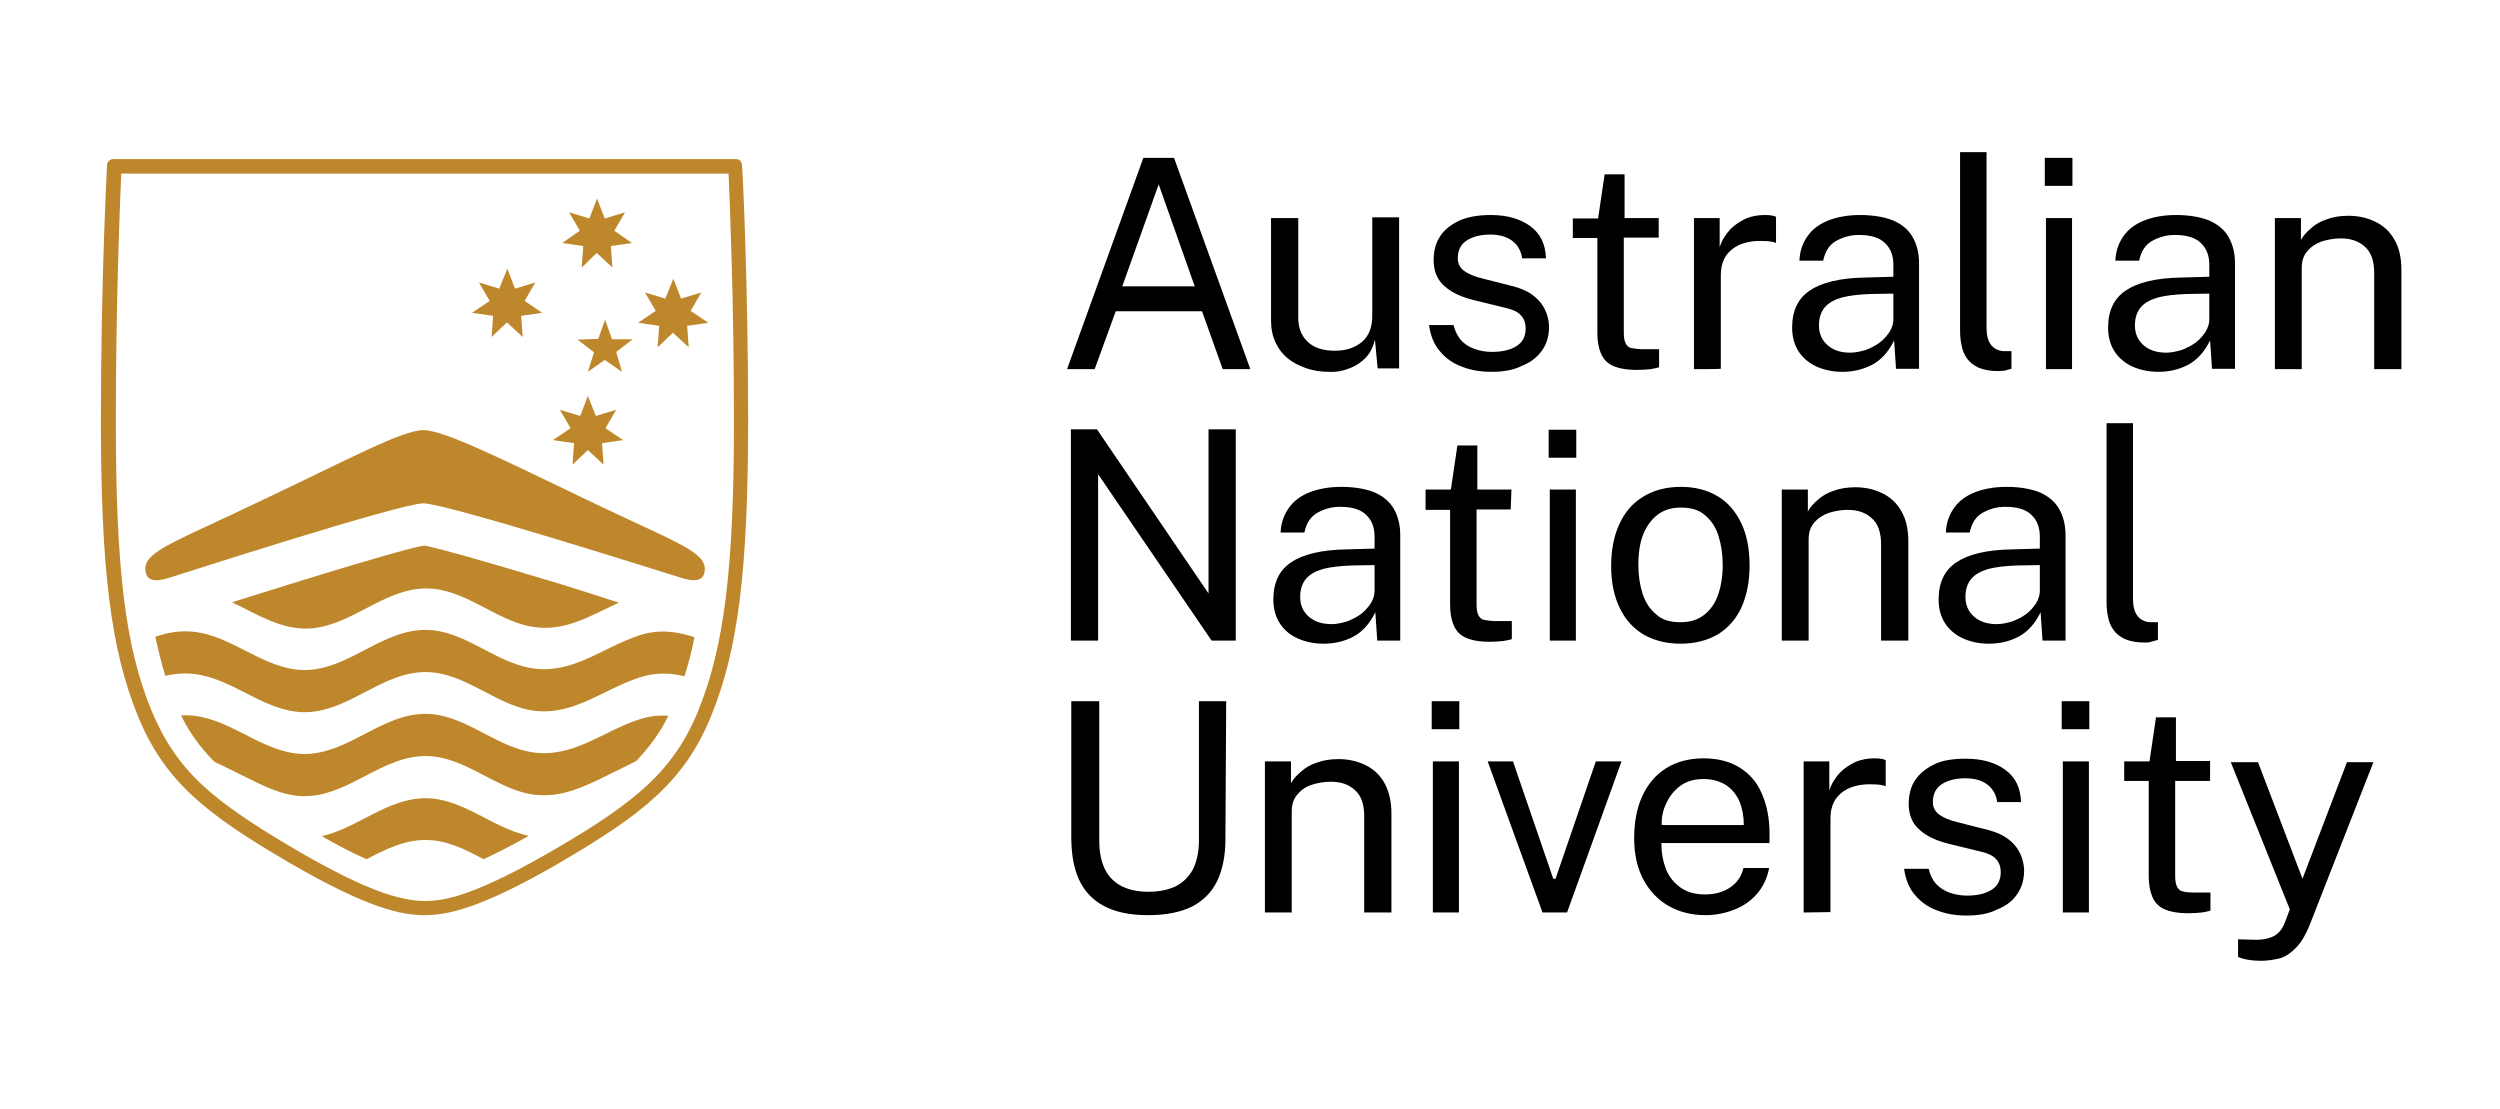
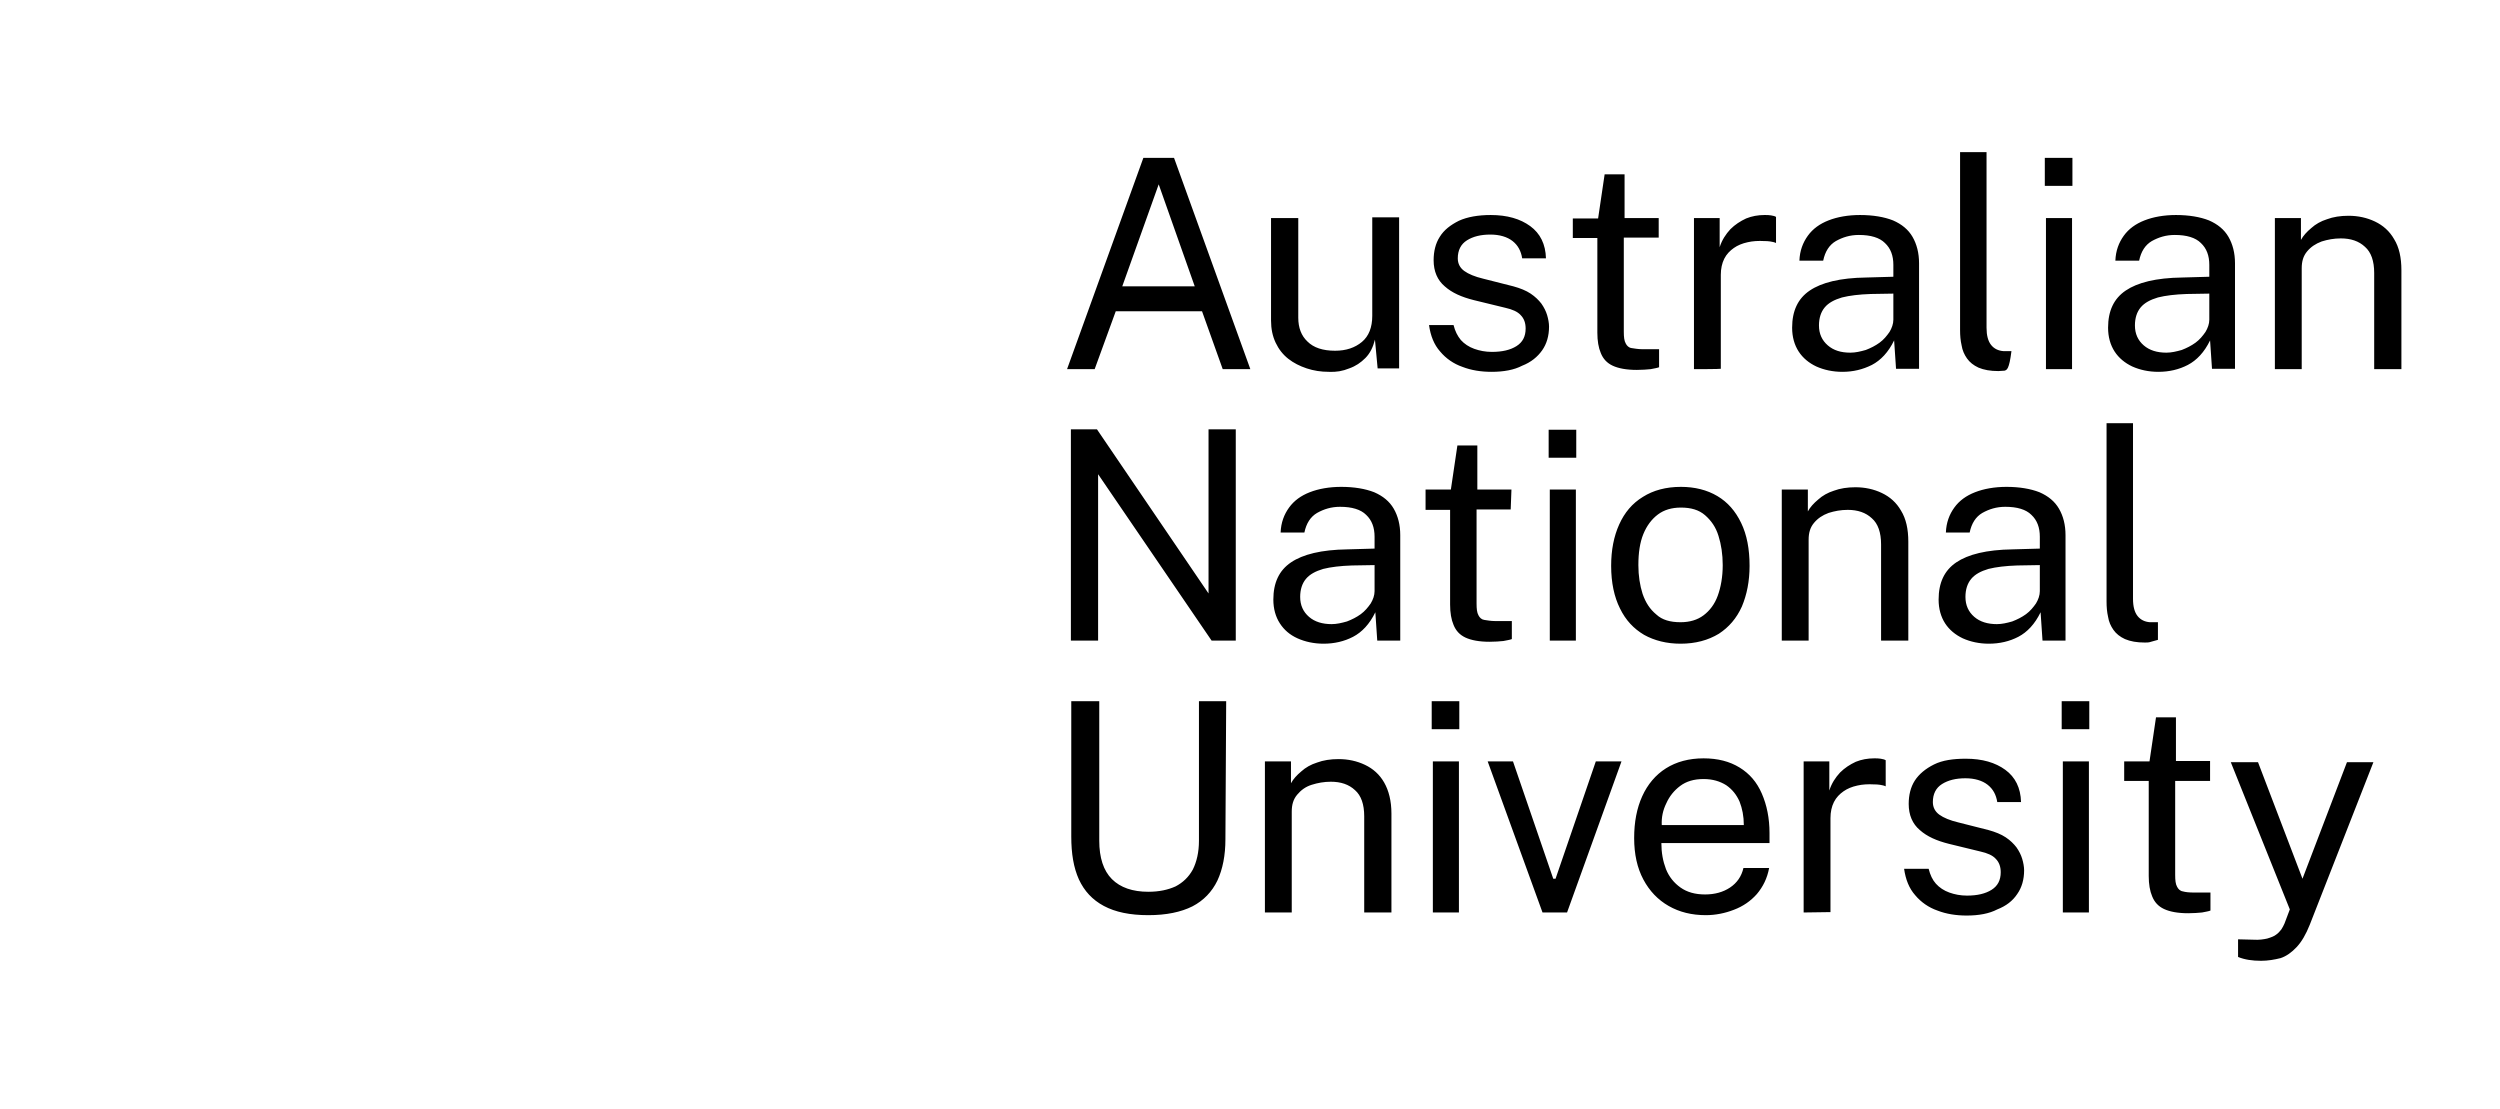
<svg xmlns="http://www.w3.org/2000/svg" width="169" height="75" viewBox="0 0 169 75" fill="none">
-   <path d="M72.133 24.955L77.291 10.672H79.365L84.523 24.955H82.656L81.257 21.041H75.425L73.999 24.955H72.133ZM75.865 19.356H80.764L78.328 12.461L75.865 19.356ZM89.836 25.136C89.292 25.136 88.799 25.058 88.333 24.903C87.866 24.747 87.452 24.54 87.089 24.255C86.726 23.97 86.441 23.607 86.233 23.166C86.026 22.725 85.922 22.233 85.922 21.663V14.742H87.763V21.481C87.763 22.155 87.97 22.7 88.385 23.088C88.799 23.503 89.422 23.71 90.251 23.71C91.003 23.71 91.599 23.503 92.066 23.114C92.532 22.725 92.765 22.129 92.765 21.352V14.69H94.58V24.903H93.128L92.947 22.959C92.817 23.477 92.61 23.892 92.299 24.203C91.988 24.514 91.651 24.747 91.21 24.903C90.769 25.084 90.329 25.162 89.836 25.136ZM100.827 25.136C100.127 25.136 99.453 25.032 98.857 24.799C98.26 24.592 97.742 24.229 97.353 23.762C96.939 23.296 96.705 22.7 96.602 21.974H98.26C98.364 22.388 98.52 22.7 98.753 22.985C98.986 23.244 99.297 23.451 99.66 23.581C100.023 23.71 100.412 23.788 100.852 23.788C101.552 23.788 102.097 23.659 102.511 23.399C102.926 23.14 103.133 22.751 103.133 22.207C103.133 21.844 103.03 21.533 102.796 21.3C102.589 21.067 102.226 20.911 101.76 20.807L99.634 20.289C98.805 20.081 98.157 19.796 97.664 19.356C97.172 18.941 96.913 18.345 96.913 17.593C96.913 16.997 97.042 16.453 97.327 16.012C97.612 15.546 98.053 15.209 98.623 14.923C99.194 14.664 99.919 14.535 100.775 14.535C101.889 14.535 102.771 14.794 103.444 15.286C104.118 15.779 104.481 16.505 104.507 17.464H102.9C102.822 16.971 102.615 16.582 102.252 16.297C101.889 16.012 101.371 15.857 100.749 15.857C100.101 15.857 99.582 15.986 99.168 16.245C98.753 16.505 98.546 16.919 98.546 17.464C98.546 17.826 98.701 18.112 98.986 18.319C99.271 18.526 99.712 18.708 100.256 18.837L102.304 19.356C102.771 19.485 103.159 19.641 103.47 19.848C103.781 20.056 104.015 20.289 104.196 20.522C104.378 20.781 104.507 21.041 104.585 21.3C104.663 21.559 104.715 21.844 104.715 22.077C104.715 22.7 104.559 23.244 104.248 23.684C103.937 24.125 103.496 24.488 102.9 24.721C102.356 25.006 101.656 25.136 100.827 25.136ZM112.076 16.064H109.769V22.414C109.769 22.777 109.795 23.037 109.899 23.218C109.976 23.373 110.106 23.503 110.287 23.529C110.469 23.555 110.728 23.607 111.039 23.607H112.154V24.825C112.024 24.877 111.843 24.903 111.583 24.955C111.324 24.98 111.013 25.006 110.65 25.006C109.95 25.006 109.406 24.903 109.017 24.721C108.629 24.54 108.369 24.255 108.214 23.866C108.058 23.503 107.981 23.037 107.981 22.492V16.09H106.322V14.768H108.032L108.473 11.787H109.821V14.742H112.128V16.064H112.076ZM114.512 24.955V14.742H116.249V16.712C116.405 16.219 116.664 15.831 116.975 15.494C117.286 15.183 117.649 14.949 118.038 14.768C118.426 14.612 118.841 14.535 119.282 14.535C119.437 14.535 119.593 14.535 119.722 14.56C119.878 14.586 119.982 14.612 120.059 14.664V16.427C119.956 16.375 119.826 16.349 119.671 16.323C119.515 16.297 119.385 16.297 119.282 16.297C118.867 16.271 118.478 16.297 118.141 16.375C117.778 16.453 117.467 16.582 117.208 16.764C116.949 16.945 116.716 17.178 116.56 17.489C116.405 17.801 116.327 18.163 116.327 18.578V24.929C116.327 24.954 114.512 24.955 114.512 24.955ZM124.544 25.136C123.896 25.136 123.299 25.006 122.781 24.773C122.288 24.54 121.874 24.203 121.589 23.762C121.304 23.322 121.148 22.777 121.148 22.155C121.148 21.015 121.537 20.185 122.34 19.641C123.144 19.097 124.388 18.785 126.151 18.76L127.991 18.708V17.904C127.991 17.282 127.81 16.79 127.421 16.427C127.058 16.064 126.462 15.883 125.658 15.883C125.062 15.883 124.569 16.038 124.103 16.297C123.662 16.556 123.377 16.997 123.248 17.619H121.64C121.666 16.945 121.874 16.401 122.211 15.934C122.548 15.468 123.014 15.131 123.61 14.898C124.207 14.664 124.932 14.535 125.736 14.535C126.617 14.535 127.369 14.664 127.965 14.898C128.561 15.157 129.002 15.52 129.287 16.012C129.572 16.505 129.728 17.101 129.728 17.801V24.929H128.172L128.043 23.011C127.654 23.814 127.136 24.358 126.539 24.669C125.917 24.98 125.269 25.136 124.544 25.136ZM125.088 23.84C125.425 23.84 125.762 23.762 126.125 23.659C126.462 23.529 126.773 23.373 127.058 23.166C127.343 22.959 127.55 22.7 127.732 22.44C127.887 22.181 127.991 21.896 127.991 21.611V19.848L126.462 19.874C125.684 19.9 125.036 19.978 124.518 20.108C123.999 20.263 123.61 20.47 123.351 20.781C123.092 21.092 122.962 21.507 122.962 22C122.962 22.57 123.17 23.011 123.559 23.348C123.947 23.684 124.44 23.84 125.088 23.84ZM135.093 25.084C134.549 25.084 134.108 25.006 133.745 24.851C133.408 24.695 133.149 24.488 132.968 24.229C132.786 23.97 132.657 23.684 132.605 23.348C132.527 23.011 132.501 22.674 132.501 22.311V10.284H134.29V22.155C134.29 22.674 134.393 23.062 134.601 23.322C134.808 23.581 135.093 23.71 135.43 23.736H135.974V24.929C135.819 24.98 135.663 25.006 135.508 25.058C135.352 25.058 135.223 25.084 135.093 25.084ZM140.096 10.672V12.565H138.229V10.672H140.096ZM140.07 14.742V24.955H138.307V14.742H140.07ZM145.902 25.136C145.254 25.136 144.658 25.006 144.139 24.773C143.647 24.54 143.232 24.203 142.947 23.762C142.662 23.322 142.506 22.777 142.506 22.155C142.506 21.015 142.895 20.185 143.699 19.641C144.502 19.097 145.746 18.785 147.509 18.76L149.349 18.708V17.904C149.349 17.282 149.168 16.79 148.779 16.427C148.416 16.064 147.82 15.883 147.016 15.883C146.42 15.883 145.928 16.038 145.461 16.297C145.021 16.556 144.735 16.997 144.606 17.619H142.999C143.025 16.945 143.232 16.401 143.569 15.934C143.906 15.468 144.373 15.131 144.969 14.898C145.565 14.664 146.291 14.535 147.094 14.535C147.975 14.535 148.727 14.664 149.323 14.898C149.919 15.157 150.36 15.52 150.645 16.012C150.93 16.505 151.086 17.101 151.086 17.801V24.929H149.531L149.401 23.011C149.012 23.814 148.494 24.358 147.898 24.669C147.302 24.98 146.628 25.136 145.902 25.136ZM146.446 23.84C146.783 23.84 147.12 23.762 147.483 23.659C147.82 23.529 148.131 23.373 148.416 23.166C148.701 22.959 148.909 22.7 149.09 22.44C149.246 22.181 149.349 21.896 149.349 21.611V19.848L147.82 19.874C147.042 19.9 146.394 19.978 145.876 20.108C145.358 20.263 144.969 20.47 144.709 20.781C144.45 21.092 144.321 21.507 144.321 22C144.321 22.57 144.528 23.011 144.917 23.348C145.306 23.684 145.824 23.84 146.446 23.84ZM153.782 24.955V14.742H155.544V16.219C155.7 15.934 155.933 15.675 156.244 15.416C156.529 15.157 156.892 14.949 157.307 14.82C157.721 14.664 158.214 14.586 158.758 14.586C159.406 14.586 160.002 14.716 160.547 14.975C161.091 15.235 161.532 15.623 161.843 16.168C162.18 16.712 162.335 17.412 162.335 18.267V24.955H160.495V18.449C160.495 17.645 160.288 17.049 159.873 16.686C159.458 16.297 158.914 16.116 158.24 16.116C157.773 16.116 157.359 16.194 156.944 16.323C156.529 16.479 156.218 16.686 155.959 16.997C155.7 17.308 155.596 17.671 155.596 18.137V24.955H153.782ZM81.697 29.024H83.538V43.306H81.905L74.232 32.057V43.306H72.392V29.024H74.155L81.697 40.118C81.697 40.144 81.697 29.024 81.697 29.024ZM89.474 43.514C88.826 43.514 88.229 43.384 87.711 43.151C87.192 42.917 86.804 42.58 86.519 42.14C86.233 41.699 86.078 41.155 86.078 40.533C86.078 39.392 86.467 38.563 87.27 38.018C88.074 37.474 89.318 37.163 91.081 37.137L92.921 37.085V36.282C92.921 35.66 92.739 35.167 92.351 34.804C91.988 34.441 91.392 34.26 90.588 34.26C89.992 34.26 89.499 34.415 89.033 34.675C88.592 34.934 88.307 35.374 88.177 35.997H86.57C86.596 35.323 86.804 34.778 87.141 34.312C87.478 33.845 87.944 33.508 88.54 33.275C89.136 33.042 89.862 32.912 90.666 32.912C91.547 32.912 92.299 33.042 92.895 33.275C93.491 33.534 93.932 33.897 94.217 34.389C94.502 34.882 94.657 35.478 94.657 36.178V43.306H93.102L92.973 41.388C92.584 42.191 92.066 42.736 91.469 43.047C90.873 43.358 90.199 43.514 89.474 43.514ZM90.018 42.191C90.355 42.191 90.692 42.114 91.055 42.01C91.392 41.88 91.703 41.725 91.988 41.518C92.273 41.31 92.48 41.051 92.662 40.792C92.817 40.533 92.921 40.248 92.921 39.962V38.2L91.392 38.226C90.614 38.252 89.966 38.329 89.448 38.459C88.929 38.614 88.54 38.822 88.281 39.133C88.022 39.444 87.892 39.859 87.892 40.351C87.892 40.921 88.1 41.362 88.489 41.699C88.877 42.036 89.396 42.191 90.018 42.191ZM102.123 34.441H99.816V40.792C99.816 41.155 99.842 41.414 99.945 41.595C100.023 41.751 100.153 41.88 100.334 41.906C100.515 41.932 100.775 41.984 101.086 41.984H102.2V43.202C102.071 43.254 101.889 43.28 101.63 43.332C101.371 43.358 101.06 43.384 100.697 43.384C99.997 43.384 99.453 43.28 99.064 43.099C98.675 42.917 98.416 42.632 98.26 42.243C98.105 41.88 98.027 41.414 98.027 40.87V34.467H96.368V33.093H98.079L98.52 30.113H99.868V33.093H102.174L102.123 34.441ZM106.555 29.05V30.942H104.689V29.05H106.555ZM106.529 33.093V43.306H104.766V33.093H106.529ZM113.605 43.514C112.672 43.514 111.843 43.306 111.143 42.917C110.443 42.503 109.899 41.932 109.51 41.129C109.121 40.351 108.914 39.392 108.914 38.252C108.914 37.189 109.095 36.256 109.458 35.452C109.821 34.649 110.339 34.027 111.065 33.586C111.765 33.145 112.62 32.912 113.631 32.912C114.564 32.912 115.394 33.119 116.094 33.534C116.793 33.949 117.312 34.545 117.701 35.349C118.089 36.152 118.271 37.111 118.271 38.252C118.271 39.288 118.089 40.196 117.752 40.999C117.39 41.803 116.871 42.399 116.197 42.84C115.471 43.28 114.616 43.514 113.605 43.514ZM113.605 42.062C114.227 42.062 114.746 41.906 115.16 41.595C115.575 41.284 115.912 40.844 116.119 40.273C116.327 39.703 116.456 39.003 116.456 38.2C116.456 37.474 116.353 36.8 116.171 36.23C115.99 35.634 115.679 35.193 115.264 34.83C114.849 34.467 114.305 34.312 113.631 34.312C113.009 34.312 112.491 34.467 112.076 34.778C111.661 35.089 111.324 35.53 111.091 36.1C110.858 36.67 110.754 37.37 110.754 38.2C110.754 38.926 110.858 39.574 111.039 40.144C111.246 40.74 111.532 41.181 111.972 41.544C112.361 41.906 112.905 42.062 113.605 42.062ZM120.448 43.306V33.093H122.211V34.571C122.366 34.286 122.6 34.027 122.911 33.767C123.196 33.508 123.559 33.301 123.973 33.171C124.388 33.016 124.881 32.938 125.425 32.938C126.073 32.938 126.669 33.068 127.213 33.327C127.758 33.586 128.198 33.975 128.509 34.519C128.846 35.063 129.002 35.763 129.002 36.619V43.306H127.161V36.8C127.161 35.997 126.954 35.4 126.539 35.038C126.125 34.649 125.58 34.467 124.906 34.467C124.44 34.467 124.025 34.545 123.61 34.675C123.196 34.83 122.885 35.038 122.625 35.349C122.366 35.66 122.263 36.023 122.263 36.489V43.306H120.448ZM134.445 43.514C133.797 43.514 133.201 43.384 132.683 43.151C132.19 42.917 131.775 42.58 131.49 42.14C131.205 41.699 131.05 41.155 131.05 40.533C131.05 39.392 131.438 38.563 132.242 38.018C133.045 37.474 134.29 37.163 136.052 37.137L137.892 37.085V36.282C137.892 35.66 137.711 35.167 137.322 34.804C136.959 34.441 136.363 34.26 135.56 34.26C134.963 34.26 134.471 34.415 134.004 34.675C133.564 34.934 133.279 35.374 133.149 35.997H131.542C131.568 35.323 131.775 34.778 132.112 34.312C132.449 33.845 132.916 33.508 133.512 33.275C134.108 33.042 134.834 32.912 135.637 32.912C136.519 32.912 137.27 33.042 137.867 33.275C138.463 33.534 138.903 33.897 139.188 34.389C139.474 34.882 139.629 35.478 139.629 36.178V43.306H138.074L137.944 41.388C137.556 42.191 137.037 42.736 136.441 43.047C135.845 43.358 135.171 43.514 134.445 43.514ZM134.989 42.191C135.326 42.191 135.663 42.114 136.026 42.01C136.363 41.88 136.674 41.725 136.959 41.518C137.244 41.31 137.452 41.051 137.633 40.792C137.789 40.533 137.892 40.248 137.892 39.962V38.2L136.363 38.226C135.586 38.252 134.938 38.329 134.419 38.459C133.901 38.614 133.512 38.822 133.253 39.133C132.994 39.444 132.864 39.859 132.864 40.351C132.864 40.921 133.071 41.362 133.46 41.699C133.849 42.036 134.367 42.191 134.989 42.191ZM144.995 43.436C144.45 43.436 144.01 43.358 143.647 43.202C143.31 43.047 143.051 42.84 142.869 42.58C142.688 42.321 142.558 42.036 142.506 41.699C142.429 41.362 142.403 41.025 142.403 40.662V28.609H144.191V40.481C144.191 40.999 144.295 41.388 144.502 41.647C144.71 41.906 144.995 42.036 145.332 42.062H145.876V43.254C145.72 43.306 145.565 43.332 145.409 43.384C145.28 43.436 145.124 43.436 144.995 43.436ZM82.838 56.733C82.838 57.821 82.656 58.755 82.294 59.532C81.931 60.284 81.36 60.88 80.609 61.269C79.831 61.658 78.846 61.865 77.628 61.865C76.384 61.865 75.399 61.658 74.621 61.243C73.844 60.828 73.299 60.232 72.936 59.454C72.573 58.651 72.418 57.692 72.418 56.551V47.401H74.31V56.837C74.31 57.977 74.595 58.858 75.165 59.428C75.736 59.999 76.565 60.284 77.628 60.284C78.354 60.284 78.95 60.154 79.468 59.921C79.961 59.662 80.35 59.299 80.635 58.781C80.894 58.262 81.049 57.614 81.049 56.837V47.401H82.89L82.838 56.733ZM85.508 61.684V51.471H87.27V52.948C87.426 52.663 87.659 52.404 87.97 52.145C88.255 51.886 88.618 51.678 89.033 51.549C89.448 51.393 89.94 51.315 90.484 51.315C91.132 51.315 91.728 51.445 92.273 51.704C92.817 51.963 93.258 52.352 93.569 52.897C93.88 53.441 94.061 54.141 94.061 54.996V61.684H92.221V55.178C92.221 54.374 92.014 53.778 91.599 53.415C91.184 53.026 90.64 52.845 89.966 52.845C89.499 52.845 89.085 52.922 88.67 53.052C88.255 53.182 87.944 53.415 87.685 53.726C87.426 54.037 87.322 54.4 87.322 54.867V61.684H85.508ZM98.649 47.401V49.294H96.783V47.401H98.649ZM98.623 51.471V61.684H96.861V51.471H98.623ZM109.613 51.471L105.933 61.684H104.274L100.567 51.471H102.278L105 59.403H105.155L107.877 51.471C107.903 51.471 109.613 51.471 109.613 51.471ZM112.309 56.992C112.309 57.64 112.413 58.21 112.62 58.755C112.828 59.273 113.165 59.688 113.605 59.999C114.046 60.31 114.59 60.465 115.264 60.465C115.912 60.465 116.482 60.31 116.949 59.999C117.415 59.688 117.727 59.247 117.856 58.677H119.593C119.463 59.377 119.178 59.947 118.763 60.439C118.349 60.906 117.83 61.269 117.208 61.502C116.612 61.735 115.964 61.865 115.316 61.865C114.357 61.865 113.527 61.658 112.802 61.243C112.076 60.828 111.506 60.232 111.091 59.454C110.676 58.677 110.469 57.744 110.469 56.655C110.469 55.566 110.65 54.633 111.013 53.83C111.376 53.026 111.92 52.378 112.62 51.938C113.32 51.497 114.175 51.264 115.16 51.264C116.119 51.264 116.923 51.471 117.597 51.886C118.271 52.3 118.763 52.871 119.1 53.648C119.437 54.426 119.619 55.307 119.619 56.318V56.992H112.309ZM112.335 55.774H117.882C117.882 55.178 117.778 54.659 117.597 54.193C117.39 53.726 117.104 53.363 116.69 53.078C116.275 52.819 115.783 52.663 115.16 52.663C114.512 52.663 113.994 52.819 113.579 53.13C113.165 53.441 112.854 53.83 112.646 54.296C112.413 54.763 112.309 55.255 112.335 55.774ZM121.926 61.684V51.471H123.662V53.441C123.818 52.948 124.077 52.56 124.388 52.223C124.699 51.912 125.062 51.678 125.451 51.497C125.84 51.341 126.254 51.264 126.695 51.264C126.85 51.264 127.006 51.264 127.136 51.289C127.291 51.315 127.395 51.341 127.473 51.393V53.156C127.369 53.104 127.239 53.078 127.084 53.052C126.928 53.026 126.799 53.026 126.695 53.026C126.28 53 125.891 53.026 125.554 53.104C125.192 53.182 124.881 53.311 124.621 53.493C124.362 53.674 124.129 53.907 123.973 54.218C123.818 54.529 123.74 54.892 123.74 55.307V61.658L121.926 61.684ZM132.942 61.891C132.242 61.891 131.568 61.787 130.972 61.554C130.376 61.347 129.857 60.984 129.468 60.517C129.054 60.051 128.82 59.454 128.717 58.729H130.376C130.479 59.143 130.635 59.48 130.868 59.739C131.101 59.999 131.412 60.206 131.775 60.336C132.138 60.465 132.527 60.543 132.968 60.543C133.667 60.543 134.212 60.413 134.627 60.154C135.041 59.895 135.249 59.506 135.249 58.962C135.249 58.599 135.145 58.288 134.912 58.055C134.704 57.821 134.341 57.666 133.875 57.562L131.749 57.044C130.92 56.836 130.272 56.551 129.779 56.111C129.287 55.696 129.028 55.1 129.028 54.348C129.028 53.752 129.157 53.208 129.442 52.767C129.728 52.326 130.168 51.963 130.738 51.678C131.309 51.393 132.035 51.289 132.89 51.289C134.004 51.289 134.886 51.549 135.56 52.041C136.234 52.534 136.596 53.26 136.622 54.218H135.015C134.938 53.726 134.73 53.337 134.367 53.052C134.004 52.767 133.486 52.611 132.864 52.611C132.216 52.611 131.698 52.741 131.283 53C130.868 53.26 130.661 53.674 130.661 54.218C130.661 54.581 130.816 54.867 131.101 55.074C131.386 55.281 131.827 55.463 132.371 55.592L134.419 56.111C134.886 56.24 135.275 56.396 135.586 56.603C135.897 56.81 136.13 57.044 136.311 57.277C136.493 57.536 136.622 57.795 136.7 58.055C136.778 58.314 136.83 58.599 136.83 58.832C136.83 59.454 136.674 59.999 136.363 60.439C136.052 60.906 135.612 61.243 135.015 61.476C134.471 61.761 133.771 61.891 132.942 61.891ZM141.236 47.401V49.294H139.37V47.401H141.236ZM141.21 51.471V61.684H139.448V51.471H141.21ZM149.349 52.793H147.042V59.143C147.042 59.506 147.068 59.765 147.172 59.947C147.25 60.102 147.379 60.232 147.561 60.258C147.742 60.31 148.001 60.336 148.312 60.336H149.427V61.554C149.297 61.606 149.116 61.632 148.857 61.684C148.598 61.709 148.286 61.735 147.924 61.735C147.224 61.735 146.679 61.632 146.291 61.45C145.902 61.269 145.643 60.984 145.487 60.595C145.332 60.232 145.254 59.765 145.254 59.221V52.793H143.595V51.471H145.306L145.746 48.49H147.094V51.445H149.401V52.793H149.349ZM152.848 64.95C152.252 64.95 151.734 64.872 151.293 64.69V63.498L152.33 63.524C152.719 63.55 153.03 63.498 153.263 63.446C153.522 63.368 153.73 63.291 153.859 63.187C154.015 63.083 154.119 62.954 154.222 62.824C154.3 62.694 154.378 62.565 154.43 62.435L154.792 61.476L150.801 51.523H152.641L155.648 59.403L158.655 51.523H160.443L156.14 62.513C155.881 63.161 155.596 63.654 155.259 64.016C154.922 64.379 154.559 64.638 154.17 64.768C153.756 64.872 153.315 64.95 152.848 64.95Z" fill="black" />
-   <path d="M49.252 11.736C49.33 13.654 49.615 20.315 49.615 28.454C49.615 38.382 48.967 43.643 47.23 47.972C46.401 50.046 45.312 51.627 43.757 53.078C42.357 54.374 40.517 55.67 37.38 57.485C34.97 58.884 33.052 59.818 31.522 60.362C30.123 60.854 29.293 60.906 28.723 60.906C28.153 60.906 27.323 60.828 25.924 60.362C24.368 59.818 22.476 58.884 20.066 57.485C16.929 55.644 15.089 54.374 13.689 53.078C12.134 51.627 11.071 50.046 10.216 47.972C8.453 43.669 7.831 38.382 7.831 28.454C7.831 20.315 8.116 13.68 8.194 11.736H49.252ZM7.702 10.751C7.572 10.751 7.468 10.776 7.391 10.854C7.287 10.932 7.235 11.062 7.235 11.165C7.235 11.243 6.82 18.786 6.82 28.428C6.82 38.485 7.494 43.877 9.283 48.309C11.097 52.819 13.922 55.022 19.547 58.314C24.939 61.45 27.194 61.865 28.697 61.865C30.2 61.865 32.455 61.45 37.847 58.314C43.471 55.022 46.297 52.819 48.111 48.309C49.9 43.877 50.574 38.485 50.574 28.428C50.574 18.76 50.185 11.217 50.159 11.165C50.159 11.036 50.107 10.932 50.029 10.854C49.952 10.776 49.822 10.751 49.692 10.751C49.718 10.751 7.831 10.751 7.702 10.751ZM41.372 22.933L40.905 21.611L40.439 22.907L39.039 22.959L40.154 23.814L39.739 25.136L40.88 24.333L42.046 25.136L41.657 23.788L42.772 22.933H41.372ZM39.739 30.424L40.802 31.409L40.698 29.957L42.124 29.75L40.931 28.947L41.657 27.702L40.283 28.117L39.739 26.769L39.221 28.117L37.847 27.702L38.573 28.947L37.38 29.75L38.806 29.957L38.702 31.409L39.739 30.424ZM45.493 22.492L46.556 23.477L46.452 22.026L47.878 21.818L46.686 21.015L47.411 19.771L46.038 20.186L45.519 18.838L44.975 20.186L43.601 19.771L44.327 21.015L43.135 21.818L44.56 22.026L44.456 23.477L45.493 22.492ZM40.335 17.101L41.398 18.086L41.294 16.634L42.72 16.427L41.528 15.598L42.253 14.353L40.88 14.768L40.361 13.42L39.843 14.768L38.469 14.353L39.195 15.598L38.002 16.427L39.428 16.634L39.324 18.086L40.335 17.101ZM34.27 21.793L35.333 22.777L35.229 21.352L36.654 21.145L35.462 20.341L36.188 19.097L34.814 19.512L34.296 18.164L33.751 19.512L32.378 19.097L33.103 20.341L31.911 21.145L33.337 21.352L33.233 22.777L34.27 21.793ZM39.791 33.845C33.959 31.046 30.019 29.076 28.619 29.076C27.194 29.076 23.513 31.072 17.655 33.845C11.823 36.645 9.827 37.241 9.827 38.459C9.827 39.678 11.253 39.107 11.693 38.978C12.134 38.848 27.038 34.027 28.619 34.027C30.2 34.027 45.338 38.848 45.778 38.978C46.219 39.107 47.645 39.678 47.645 38.459C47.619 37.241 45.623 36.645 39.791 33.845ZM43.16 42.969C40.62 43.825 38.624 45.665 35.799 45.147C33.337 44.68 31.289 42.555 28.723 42.581C25.898 42.606 23.746 45.043 20.999 45.276C18.277 45.51 16.152 43.306 13.611 42.788C12.471 42.555 11.46 42.71 10.501 43.047C10.708 43.98 10.916 44.861 11.175 45.691C11.927 45.51 12.73 45.458 13.611 45.639C16.152 46.157 18.277 48.361 20.999 48.127C23.772 47.894 25.898 45.458 28.723 45.432C31.315 45.406 33.363 47.531 35.799 47.998C38.599 48.516 40.62 46.676 43.16 45.821C44.301 45.432 45.312 45.484 46.271 45.717C46.53 44.888 46.763 44.032 46.945 43.073C45.752 42.684 44.534 42.503 43.16 42.969ZM43.16 48.646C40.62 49.501 38.624 51.342 35.799 50.823C33.337 50.357 31.289 48.231 28.723 48.257C25.898 48.283 23.746 50.719 20.999 50.953C18.277 51.186 16.152 48.983 13.611 48.464C13.119 48.361 12.678 48.335 12.238 48.361C12.808 49.527 13.534 50.512 14.415 51.419C14.441 51.445 14.467 51.471 14.493 51.497C14.778 51.627 16.255 52.352 16.981 52.715C18.225 53.337 19.547 53.934 20.999 53.804C23.772 53.571 25.898 51.134 28.723 51.108C31.315 51.082 33.363 53.208 35.799 53.674C37.51 53.986 38.961 53.415 40.387 52.741C41.139 52.378 42.72 51.601 43.005 51.445C43.031 51.419 43.083 51.419 43.083 51.367C43.912 50.486 44.638 49.501 45.182 48.387C44.534 48.335 43.86 48.413 43.16 48.646ZM21.75 56.526C22.891 57.174 23.876 57.692 24.783 58.081C26.027 57.433 27.297 56.785 28.723 56.785C30.148 56.759 31.419 57.407 32.689 58.081C33.596 57.666 34.607 57.148 35.747 56.5C33.311 56.007 31.289 53.934 28.723 53.959C26.157 53.986 24.161 55.981 21.75 56.526ZM37.847 39.47C34.84 38.563 32.818 37.967 31.419 37.578C30.097 37.215 29.475 37.059 29.06 36.956C28.93 36.93 28.723 36.878 28.671 36.878C28.567 36.904 28.464 36.93 28.282 36.956C27.945 37.034 27.401 37.163 26.598 37.397C25.224 37.785 22.994 38.433 19.495 39.522C18.355 39.885 17.111 40.274 15.685 40.714C17.422 41.544 19.081 42.632 21.05 42.477C23.824 42.244 25.95 39.807 28.775 39.781C31.367 39.755 33.414 41.881 35.851 42.347C38.132 42.788 39.895 41.621 41.839 40.74C40.335 40.248 39.013 39.833 37.847 39.47Z" fill="#BF872B" />
+   <path d="M72.133 24.955L77.291 10.672H79.365L84.523 24.955H82.656L81.257 21.041H75.425L73.999 24.955H72.133ZM75.865 19.356H80.764L78.328 12.461L75.865 19.356ZM89.836 25.136C89.292 25.136 88.799 25.058 88.333 24.903C87.866 24.747 87.452 24.54 87.089 24.255C86.726 23.97 86.441 23.607 86.233 23.166C86.026 22.725 85.922 22.233 85.922 21.663V14.742H87.763V21.481C87.763 22.155 87.97 22.7 88.385 23.088C88.799 23.503 89.422 23.71 90.251 23.71C91.003 23.71 91.599 23.503 92.066 23.114C92.532 22.725 92.765 22.129 92.765 21.352V14.69H94.58V24.903H93.128L92.947 22.959C92.817 23.477 92.61 23.892 92.299 24.203C91.988 24.514 91.651 24.747 91.21 24.903C90.769 25.084 90.329 25.162 89.836 25.136ZM100.827 25.136C100.127 25.136 99.453 25.032 98.857 24.799C98.26 24.592 97.742 24.229 97.353 23.762C96.939 23.296 96.705 22.7 96.602 21.974H98.26C98.364 22.388 98.52 22.7 98.753 22.985C98.986 23.244 99.297 23.451 99.66 23.581C100.023 23.71 100.412 23.788 100.852 23.788C101.552 23.788 102.097 23.659 102.511 23.399C102.926 23.14 103.133 22.751 103.133 22.207C103.133 21.844 103.03 21.533 102.796 21.3C102.589 21.067 102.226 20.911 101.76 20.807L99.634 20.289C98.805 20.081 98.157 19.796 97.664 19.356C97.172 18.941 96.913 18.345 96.913 17.593C96.913 16.997 97.042 16.453 97.327 16.012C97.612 15.546 98.053 15.209 98.623 14.923C99.194 14.664 99.919 14.535 100.775 14.535C101.889 14.535 102.771 14.794 103.444 15.286C104.118 15.779 104.481 16.505 104.507 17.464H102.9C102.822 16.971 102.615 16.582 102.252 16.297C101.889 16.012 101.371 15.857 100.749 15.857C100.101 15.857 99.582 15.986 99.168 16.245C98.753 16.505 98.546 16.919 98.546 17.464C98.546 17.826 98.701 18.112 98.986 18.319C99.271 18.526 99.712 18.708 100.256 18.837L102.304 19.356C102.771 19.485 103.159 19.641 103.47 19.848C103.781 20.056 104.015 20.289 104.196 20.522C104.378 20.781 104.507 21.041 104.585 21.3C104.663 21.559 104.715 21.844 104.715 22.077C104.715 22.7 104.559 23.244 104.248 23.684C103.937 24.125 103.496 24.488 102.9 24.721C102.356 25.006 101.656 25.136 100.827 25.136ZM112.076 16.064H109.769V22.414C109.769 22.777 109.795 23.037 109.899 23.218C109.976 23.373 110.106 23.503 110.287 23.529C110.469 23.555 110.728 23.607 111.039 23.607H112.154V24.825C112.024 24.877 111.843 24.903 111.583 24.955C111.324 24.98 111.013 25.006 110.65 25.006C109.95 25.006 109.406 24.903 109.017 24.721C108.629 24.54 108.369 24.255 108.214 23.866C108.058 23.503 107.981 23.037 107.981 22.492V16.09H106.322V14.768H108.032L108.473 11.787H109.821V14.742H112.128V16.064H112.076ZM114.512 24.955V14.742H116.249V16.712C116.405 16.219 116.664 15.831 116.975 15.494C117.286 15.183 117.649 14.949 118.038 14.768C118.426 14.612 118.841 14.535 119.282 14.535C119.437 14.535 119.593 14.535 119.722 14.56C119.878 14.586 119.982 14.612 120.059 14.664V16.427C119.956 16.375 119.826 16.349 119.671 16.323C119.515 16.297 119.385 16.297 119.282 16.297C118.867 16.271 118.478 16.297 118.141 16.375C117.778 16.453 117.467 16.582 117.208 16.764C116.949 16.945 116.716 17.178 116.56 17.489C116.405 17.801 116.327 18.163 116.327 18.578V24.929C116.327 24.954 114.512 24.955 114.512 24.955ZM124.544 25.136C123.896 25.136 123.299 25.006 122.781 24.773C122.288 24.54 121.874 24.203 121.589 23.762C121.304 23.322 121.148 22.777 121.148 22.155C121.148 21.015 121.537 20.185 122.34 19.641C123.144 19.097 124.388 18.785 126.151 18.76L127.991 18.708V17.904C127.991 17.282 127.81 16.79 127.421 16.427C127.058 16.064 126.462 15.883 125.658 15.883C125.062 15.883 124.569 16.038 124.103 16.297C123.662 16.556 123.377 16.997 123.248 17.619H121.64C121.666 16.945 121.874 16.401 122.211 15.934C122.548 15.468 123.014 15.131 123.61 14.898C124.207 14.664 124.932 14.535 125.736 14.535C126.617 14.535 127.369 14.664 127.965 14.898C128.561 15.157 129.002 15.52 129.287 16.012C129.572 16.505 129.728 17.101 129.728 17.801V24.929H128.172L128.043 23.011C127.654 23.814 127.136 24.358 126.539 24.669C125.917 24.98 125.269 25.136 124.544 25.136ZM125.088 23.84C125.425 23.84 125.762 23.762 126.125 23.659C126.462 23.529 126.773 23.373 127.058 23.166C127.343 22.959 127.55 22.7 127.732 22.44C127.887 22.181 127.991 21.896 127.991 21.611V19.848L126.462 19.874C125.684 19.9 125.036 19.978 124.518 20.108C123.999 20.263 123.61 20.47 123.351 20.781C123.092 21.092 122.962 21.507 122.962 22C122.962 22.57 123.17 23.011 123.559 23.348C123.947 23.684 124.44 23.84 125.088 23.84ZM135.093 25.084C134.549 25.084 134.108 25.006 133.745 24.851C133.408 24.695 133.149 24.488 132.968 24.229C132.786 23.97 132.657 23.684 132.605 23.348C132.527 23.011 132.501 22.674 132.501 22.311V10.284H134.29V22.155C134.29 22.674 134.393 23.062 134.601 23.322C134.808 23.581 135.093 23.71 135.43 23.736H135.974C135.819 24.98 135.663 25.006 135.508 25.058C135.352 25.058 135.223 25.084 135.093 25.084ZM140.096 10.672V12.565H138.229V10.672H140.096ZM140.07 14.742V24.955H138.307V14.742H140.07ZM145.902 25.136C145.254 25.136 144.658 25.006 144.139 24.773C143.647 24.54 143.232 24.203 142.947 23.762C142.662 23.322 142.506 22.777 142.506 22.155C142.506 21.015 142.895 20.185 143.699 19.641C144.502 19.097 145.746 18.785 147.509 18.76L149.349 18.708V17.904C149.349 17.282 149.168 16.79 148.779 16.427C148.416 16.064 147.82 15.883 147.016 15.883C146.42 15.883 145.928 16.038 145.461 16.297C145.021 16.556 144.735 16.997 144.606 17.619H142.999C143.025 16.945 143.232 16.401 143.569 15.934C143.906 15.468 144.373 15.131 144.969 14.898C145.565 14.664 146.291 14.535 147.094 14.535C147.975 14.535 148.727 14.664 149.323 14.898C149.919 15.157 150.36 15.52 150.645 16.012C150.93 16.505 151.086 17.101 151.086 17.801V24.929H149.531L149.401 23.011C149.012 23.814 148.494 24.358 147.898 24.669C147.302 24.98 146.628 25.136 145.902 25.136ZM146.446 23.84C146.783 23.84 147.12 23.762 147.483 23.659C147.82 23.529 148.131 23.373 148.416 23.166C148.701 22.959 148.909 22.7 149.09 22.44C149.246 22.181 149.349 21.896 149.349 21.611V19.848L147.82 19.874C147.042 19.9 146.394 19.978 145.876 20.108C145.358 20.263 144.969 20.47 144.709 20.781C144.45 21.092 144.321 21.507 144.321 22C144.321 22.57 144.528 23.011 144.917 23.348C145.306 23.684 145.824 23.84 146.446 23.84ZM153.782 24.955V14.742H155.544V16.219C155.7 15.934 155.933 15.675 156.244 15.416C156.529 15.157 156.892 14.949 157.307 14.82C157.721 14.664 158.214 14.586 158.758 14.586C159.406 14.586 160.002 14.716 160.547 14.975C161.091 15.235 161.532 15.623 161.843 16.168C162.18 16.712 162.335 17.412 162.335 18.267V24.955H160.495V18.449C160.495 17.645 160.288 17.049 159.873 16.686C159.458 16.297 158.914 16.116 158.24 16.116C157.773 16.116 157.359 16.194 156.944 16.323C156.529 16.479 156.218 16.686 155.959 16.997C155.7 17.308 155.596 17.671 155.596 18.137V24.955H153.782ZM81.697 29.024H83.538V43.306H81.905L74.232 32.057V43.306H72.392V29.024H74.155L81.697 40.118C81.697 40.144 81.697 29.024 81.697 29.024ZM89.474 43.514C88.826 43.514 88.229 43.384 87.711 43.151C87.192 42.917 86.804 42.58 86.519 42.14C86.233 41.699 86.078 41.155 86.078 40.533C86.078 39.392 86.467 38.563 87.27 38.018C88.074 37.474 89.318 37.163 91.081 37.137L92.921 37.085V36.282C92.921 35.66 92.739 35.167 92.351 34.804C91.988 34.441 91.392 34.26 90.588 34.26C89.992 34.26 89.499 34.415 89.033 34.675C88.592 34.934 88.307 35.374 88.177 35.997H86.57C86.596 35.323 86.804 34.778 87.141 34.312C87.478 33.845 87.944 33.508 88.54 33.275C89.136 33.042 89.862 32.912 90.666 32.912C91.547 32.912 92.299 33.042 92.895 33.275C93.491 33.534 93.932 33.897 94.217 34.389C94.502 34.882 94.657 35.478 94.657 36.178V43.306H93.102L92.973 41.388C92.584 42.191 92.066 42.736 91.469 43.047C90.873 43.358 90.199 43.514 89.474 43.514ZM90.018 42.191C90.355 42.191 90.692 42.114 91.055 42.01C91.392 41.88 91.703 41.725 91.988 41.518C92.273 41.31 92.48 41.051 92.662 40.792C92.817 40.533 92.921 40.248 92.921 39.962V38.2L91.392 38.226C90.614 38.252 89.966 38.329 89.448 38.459C88.929 38.614 88.54 38.822 88.281 39.133C88.022 39.444 87.892 39.859 87.892 40.351C87.892 40.921 88.1 41.362 88.489 41.699C88.877 42.036 89.396 42.191 90.018 42.191ZM102.123 34.441H99.816V40.792C99.816 41.155 99.842 41.414 99.945 41.595C100.023 41.751 100.153 41.88 100.334 41.906C100.515 41.932 100.775 41.984 101.086 41.984H102.2V43.202C102.071 43.254 101.889 43.28 101.63 43.332C101.371 43.358 101.06 43.384 100.697 43.384C99.997 43.384 99.453 43.28 99.064 43.099C98.675 42.917 98.416 42.632 98.26 42.243C98.105 41.88 98.027 41.414 98.027 40.87V34.467H96.368V33.093H98.079L98.52 30.113H99.868V33.093H102.174L102.123 34.441ZM106.555 29.05V30.942H104.689V29.05H106.555ZM106.529 33.093V43.306H104.766V33.093H106.529ZM113.605 43.514C112.672 43.514 111.843 43.306 111.143 42.917C110.443 42.503 109.899 41.932 109.51 41.129C109.121 40.351 108.914 39.392 108.914 38.252C108.914 37.189 109.095 36.256 109.458 35.452C109.821 34.649 110.339 34.027 111.065 33.586C111.765 33.145 112.62 32.912 113.631 32.912C114.564 32.912 115.394 33.119 116.094 33.534C116.793 33.949 117.312 34.545 117.701 35.349C118.089 36.152 118.271 37.111 118.271 38.252C118.271 39.288 118.089 40.196 117.752 40.999C117.39 41.803 116.871 42.399 116.197 42.84C115.471 43.28 114.616 43.514 113.605 43.514ZM113.605 42.062C114.227 42.062 114.746 41.906 115.16 41.595C115.575 41.284 115.912 40.844 116.119 40.273C116.327 39.703 116.456 39.003 116.456 38.2C116.456 37.474 116.353 36.8 116.171 36.23C115.99 35.634 115.679 35.193 115.264 34.83C114.849 34.467 114.305 34.312 113.631 34.312C113.009 34.312 112.491 34.467 112.076 34.778C111.661 35.089 111.324 35.53 111.091 36.1C110.858 36.67 110.754 37.37 110.754 38.2C110.754 38.926 110.858 39.574 111.039 40.144C111.246 40.74 111.532 41.181 111.972 41.544C112.361 41.906 112.905 42.062 113.605 42.062ZM120.448 43.306V33.093H122.211V34.571C122.366 34.286 122.6 34.027 122.911 33.767C123.196 33.508 123.559 33.301 123.973 33.171C124.388 33.016 124.881 32.938 125.425 32.938C126.073 32.938 126.669 33.068 127.213 33.327C127.758 33.586 128.198 33.975 128.509 34.519C128.846 35.063 129.002 35.763 129.002 36.619V43.306H127.161V36.8C127.161 35.997 126.954 35.4 126.539 35.038C126.125 34.649 125.58 34.467 124.906 34.467C124.44 34.467 124.025 34.545 123.61 34.675C123.196 34.83 122.885 35.038 122.625 35.349C122.366 35.66 122.263 36.023 122.263 36.489V43.306H120.448ZM134.445 43.514C133.797 43.514 133.201 43.384 132.683 43.151C132.19 42.917 131.775 42.58 131.49 42.14C131.205 41.699 131.05 41.155 131.05 40.533C131.05 39.392 131.438 38.563 132.242 38.018C133.045 37.474 134.29 37.163 136.052 37.137L137.892 37.085V36.282C137.892 35.66 137.711 35.167 137.322 34.804C136.959 34.441 136.363 34.26 135.56 34.26C134.963 34.26 134.471 34.415 134.004 34.675C133.564 34.934 133.279 35.374 133.149 35.997H131.542C131.568 35.323 131.775 34.778 132.112 34.312C132.449 33.845 132.916 33.508 133.512 33.275C134.108 33.042 134.834 32.912 135.637 32.912C136.519 32.912 137.27 33.042 137.867 33.275C138.463 33.534 138.903 33.897 139.188 34.389C139.474 34.882 139.629 35.478 139.629 36.178V43.306H138.074L137.944 41.388C137.556 42.191 137.037 42.736 136.441 43.047C135.845 43.358 135.171 43.514 134.445 43.514ZM134.989 42.191C135.326 42.191 135.663 42.114 136.026 42.01C136.363 41.88 136.674 41.725 136.959 41.518C137.244 41.31 137.452 41.051 137.633 40.792C137.789 40.533 137.892 40.248 137.892 39.962V38.2L136.363 38.226C135.586 38.252 134.938 38.329 134.419 38.459C133.901 38.614 133.512 38.822 133.253 39.133C132.994 39.444 132.864 39.859 132.864 40.351C132.864 40.921 133.071 41.362 133.46 41.699C133.849 42.036 134.367 42.191 134.989 42.191ZM144.995 43.436C144.45 43.436 144.01 43.358 143.647 43.202C143.31 43.047 143.051 42.84 142.869 42.58C142.688 42.321 142.558 42.036 142.506 41.699C142.429 41.362 142.403 41.025 142.403 40.662V28.609H144.191V40.481C144.191 40.999 144.295 41.388 144.502 41.647C144.71 41.906 144.995 42.036 145.332 42.062H145.876V43.254C145.72 43.306 145.565 43.332 145.409 43.384C145.28 43.436 145.124 43.436 144.995 43.436ZM82.838 56.733C82.838 57.821 82.656 58.755 82.294 59.532C81.931 60.284 81.36 60.88 80.609 61.269C79.831 61.658 78.846 61.865 77.628 61.865C76.384 61.865 75.399 61.658 74.621 61.243C73.844 60.828 73.299 60.232 72.936 59.454C72.573 58.651 72.418 57.692 72.418 56.551V47.401H74.31V56.837C74.31 57.977 74.595 58.858 75.165 59.428C75.736 59.999 76.565 60.284 77.628 60.284C78.354 60.284 78.95 60.154 79.468 59.921C79.961 59.662 80.35 59.299 80.635 58.781C80.894 58.262 81.049 57.614 81.049 56.837V47.401H82.89L82.838 56.733ZM85.508 61.684V51.471H87.27V52.948C87.426 52.663 87.659 52.404 87.97 52.145C88.255 51.886 88.618 51.678 89.033 51.549C89.448 51.393 89.94 51.315 90.484 51.315C91.132 51.315 91.728 51.445 92.273 51.704C92.817 51.963 93.258 52.352 93.569 52.897C93.88 53.441 94.061 54.141 94.061 54.996V61.684H92.221V55.178C92.221 54.374 92.014 53.778 91.599 53.415C91.184 53.026 90.64 52.845 89.966 52.845C89.499 52.845 89.085 52.922 88.67 53.052C88.255 53.182 87.944 53.415 87.685 53.726C87.426 54.037 87.322 54.4 87.322 54.867V61.684H85.508ZM98.649 47.401V49.294H96.783V47.401H98.649ZM98.623 51.471V61.684H96.861V51.471H98.623ZM109.613 51.471L105.933 61.684H104.274L100.567 51.471H102.278L105 59.403H105.155L107.877 51.471C107.903 51.471 109.613 51.471 109.613 51.471ZM112.309 56.992C112.309 57.64 112.413 58.21 112.62 58.755C112.828 59.273 113.165 59.688 113.605 59.999C114.046 60.31 114.59 60.465 115.264 60.465C115.912 60.465 116.482 60.31 116.949 59.999C117.415 59.688 117.727 59.247 117.856 58.677H119.593C119.463 59.377 119.178 59.947 118.763 60.439C118.349 60.906 117.83 61.269 117.208 61.502C116.612 61.735 115.964 61.865 115.316 61.865C114.357 61.865 113.527 61.658 112.802 61.243C112.076 60.828 111.506 60.232 111.091 59.454C110.676 58.677 110.469 57.744 110.469 56.655C110.469 55.566 110.65 54.633 111.013 53.83C111.376 53.026 111.92 52.378 112.62 51.938C113.32 51.497 114.175 51.264 115.16 51.264C116.119 51.264 116.923 51.471 117.597 51.886C118.271 52.3 118.763 52.871 119.1 53.648C119.437 54.426 119.619 55.307 119.619 56.318V56.992H112.309ZM112.335 55.774H117.882C117.882 55.178 117.778 54.659 117.597 54.193C117.39 53.726 117.104 53.363 116.69 53.078C116.275 52.819 115.783 52.663 115.16 52.663C114.512 52.663 113.994 52.819 113.579 53.13C113.165 53.441 112.854 53.83 112.646 54.296C112.413 54.763 112.309 55.255 112.335 55.774ZM121.926 61.684V51.471H123.662V53.441C123.818 52.948 124.077 52.56 124.388 52.223C124.699 51.912 125.062 51.678 125.451 51.497C125.84 51.341 126.254 51.264 126.695 51.264C126.85 51.264 127.006 51.264 127.136 51.289C127.291 51.315 127.395 51.341 127.473 51.393V53.156C127.369 53.104 127.239 53.078 127.084 53.052C126.928 53.026 126.799 53.026 126.695 53.026C126.28 53 125.891 53.026 125.554 53.104C125.192 53.182 124.881 53.311 124.621 53.493C124.362 53.674 124.129 53.907 123.973 54.218C123.818 54.529 123.74 54.892 123.74 55.307V61.658L121.926 61.684ZM132.942 61.891C132.242 61.891 131.568 61.787 130.972 61.554C130.376 61.347 129.857 60.984 129.468 60.517C129.054 60.051 128.82 59.454 128.717 58.729H130.376C130.479 59.143 130.635 59.48 130.868 59.739C131.101 59.999 131.412 60.206 131.775 60.336C132.138 60.465 132.527 60.543 132.968 60.543C133.667 60.543 134.212 60.413 134.627 60.154C135.041 59.895 135.249 59.506 135.249 58.962C135.249 58.599 135.145 58.288 134.912 58.055C134.704 57.821 134.341 57.666 133.875 57.562L131.749 57.044C130.92 56.836 130.272 56.551 129.779 56.111C129.287 55.696 129.028 55.1 129.028 54.348C129.028 53.752 129.157 53.208 129.442 52.767C129.728 52.326 130.168 51.963 130.738 51.678C131.309 51.393 132.035 51.289 132.89 51.289C134.004 51.289 134.886 51.549 135.56 52.041C136.234 52.534 136.596 53.26 136.622 54.218H135.015C134.938 53.726 134.73 53.337 134.367 53.052C134.004 52.767 133.486 52.611 132.864 52.611C132.216 52.611 131.698 52.741 131.283 53C130.868 53.26 130.661 53.674 130.661 54.218C130.661 54.581 130.816 54.867 131.101 55.074C131.386 55.281 131.827 55.463 132.371 55.592L134.419 56.111C134.886 56.24 135.275 56.396 135.586 56.603C135.897 56.81 136.13 57.044 136.311 57.277C136.493 57.536 136.622 57.795 136.7 58.055C136.778 58.314 136.83 58.599 136.83 58.832C136.83 59.454 136.674 59.999 136.363 60.439C136.052 60.906 135.612 61.243 135.015 61.476C134.471 61.761 133.771 61.891 132.942 61.891ZM141.236 47.401V49.294H139.37V47.401H141.236ZM141.21 51.471V61.684H139.448V51.471H141.21ZM149.349 52.793H147.042V59.143C147.042 59.506 147.068 59.765 147.172 59.947C147.25 60.102 147.379 60.232 147.561 60.258C147.742 60.31 148.001 60.336 148.312 60.336H149.427V61.554C149.297 61.606 149.116 61.632 148.857 61.684C148.598 61.709 148.286 61.735 147.924 61.735C147.224 61.735 146.679 61.632 146.291 61.45C145.902 61.269 145.643 60.984 145.487 60.595C145.332 60.232 145.254 59.765 145.254 59.221V52.793H143.595V51.471H145.306L145.746 48.49H147.094V51.445H149.401V52.793H149.349ZM152.848 64.95C152.252 64.95 151.734 64.872 151.293 64.69V63.498L152.33 63.524C152.719 63.55 153.03 63.498 153.263 63.446C153.522 63.368 153.73 63.291 153.859 63.187C154.015 63.083 154.119 62.954 154.222 62.824C154.3 62.694 154.378 62.565 154.43 62.435L154.792 61.476L150.801 51.523H152.641L155.648 59.403L158.655 51.523H160.443L156.14 62.513C155.881 63.161 155.596 63.654 155.259 64.016C154.922 64.379 154.559 64.638 154.17 64.768C153.756 64.872 153.315 64.95 152.848 64.95Z" fill="black" />
</svg>